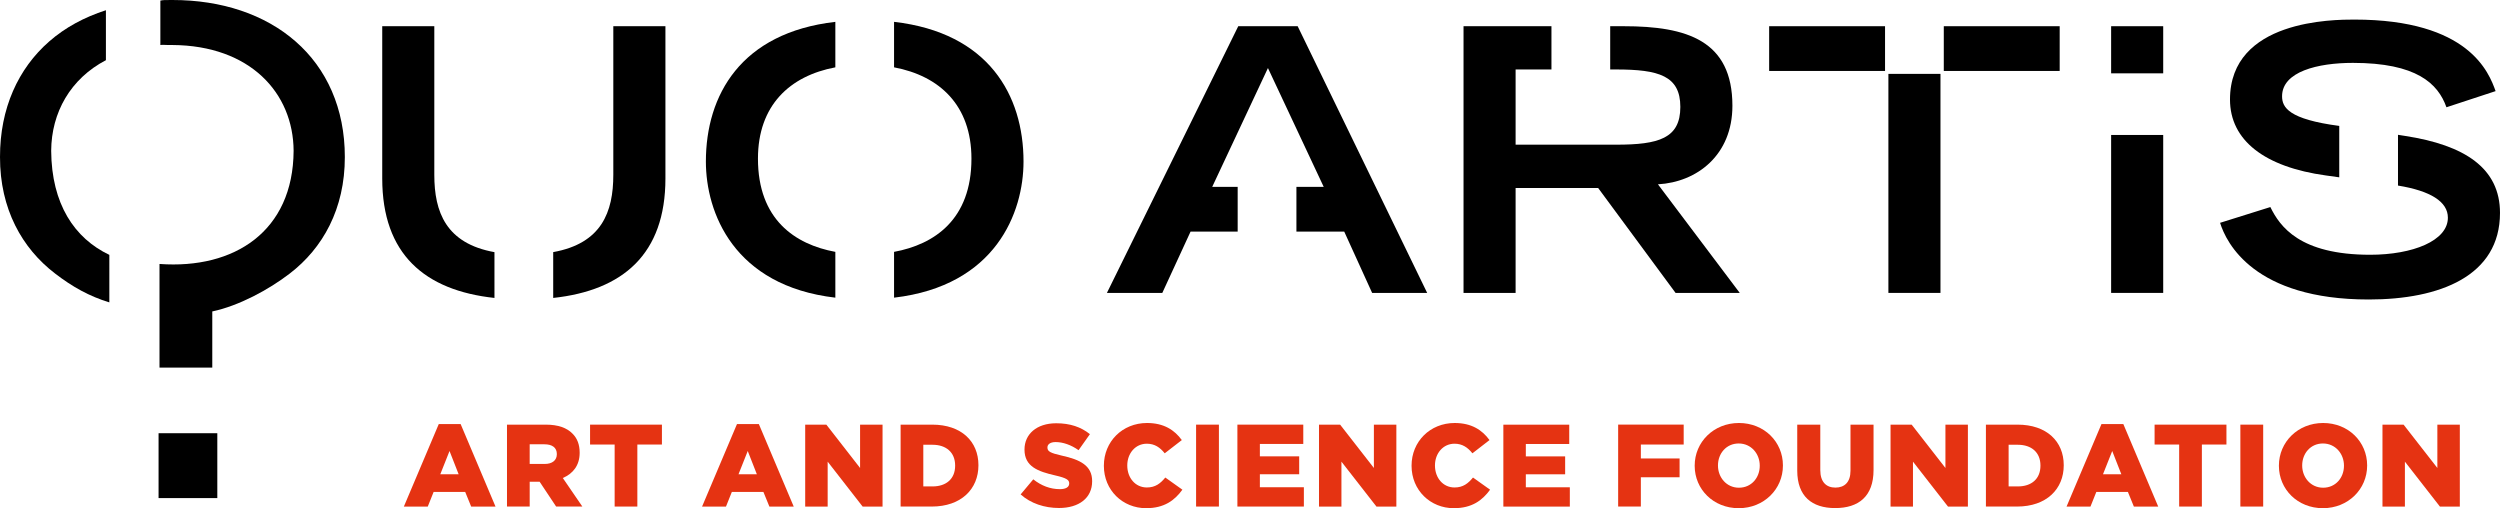
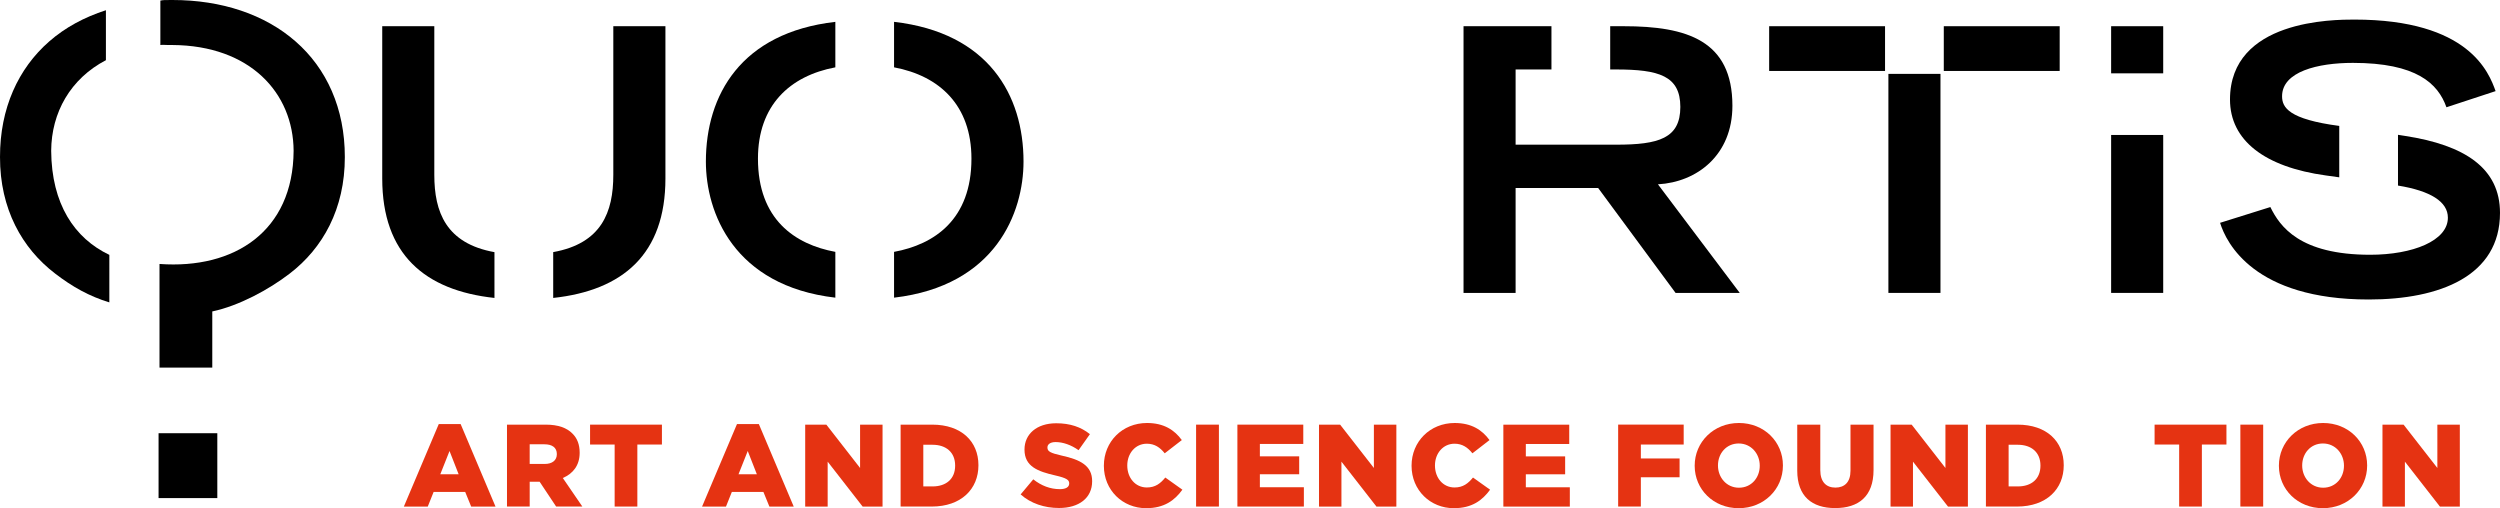
<svg xmlns="http://www.w3.org/2000/svg" viewBox="0 0 64.09 13.028">
  <path d="m2.803 7.752c-.51-.155-.949-.399-1.395-.743-.84-.644-1.411-1.65-1.408-2.984-.002-1.247.467-2.268 1.261-2.962.408-.358.902-.623 1.454-.801v1.281c-.908.475-1.397 1.34-1.403 2.323.009 1.363.595 2.242 1.491 2.668z" />
  <path d="m12.676 7.638c-1.786-.193-2.877-1.122-2.877-3.063v-3.903h1.335v3.809c0 .957.301 1.759 1.542 1.983z" />
  <path d="m11.758 12.159h-.471l.237-.597zm.945.828-.894-2.115h-.561l-.895 2.115h.613l.15-.375h.81l.153.375z" fill="#e53312" />
  <path d="m17.059 4.575c0 1.941-1.092 2.87-2.877 3.063v-1.175c1.24-.223 1.541-1.025 1.541-1.982v-3.809h1.336z" />
  <path d="m16.339 11.396v1.59h-.582v-1.59h-.63v-.51h1.842v.51z" fill="#e53312" />
  <path d="m21.415 7.631c-2.61-.305-3.319-2.187-3.319-3.489 0-1.702.896-3.303 3.319-3.582v1.166c-1.168.22-1.984.975-1.984 2.341 0 1.56.948 2.198 1.984 2.39z" />
  <path d="m22.625 12.987h-.51l-.897-1.152v1.152h-.576v-2.1h.543l.864 1.11v-1.11h.576z" fill="#e53312" />
  <path d="m27.998 12.339c0 .429-.339.684-.849.684-.372 0-.726-.117-.984-.348l.324-.387c.207.165.438.252.681.252.156 0 .24-.054.24-.144v-.006c0-.087-.069-.135-.354-.201-.447-.102-.792-.228-.792-.661v-.005c0-.39.309-.672.813-.672.357 0 .636.096.864.279l-.291.411c-.192-.136-.402-.208-.588-.208-.141 0-.21.061-.21.136v.006c0 .096.072.138.363.204.483.105.783.261.783.654z" fill="#e53312" />
-   <path d="m36.587 7.509h-1.411l-.715-1.571h-1.226v-1.147h.7l-1.43-3.047-1.429 3.047h.653v1.147h-1.208l-.724 1.571h-1.42l3.367-6.837h1.523z" />
  <path d="m32.298 12.158v.333h1.128v.495h-1.704v-2.1h1.689v.495h-1.113v.318h1.008v.459z" fill="#e53312" />
  <path d="m30.663 10.886h.585v2.1h-.585z" fill="#e53312" />
  <path d="m37.294 10.844c.429 0 .705.18.891.438l-.438.339c-.12-.15-.258-.246-.459-.246-.294 0-.501.249-.501.555v.006c0 .315.207.561.501.561.219 0 .348-.102.474-.255l.438.312c-.198.273-.465.474-.93.474-.6 0-1.083-.459-1.083-1.086v-.006c0-.612.471-1.092 1.107-1.092" fill="#e53312" />
  <path d="m42.503 4.725 2.097 2.784h-1.645l-1.985-2.69h-2.116v2.69h-1.335v-6.837h2.254v1.109h-.919v1.928h2.577c1.091 0 1.646-.16 1.646-.968 0-.8-.555-.96-1.646-.96h-.152v-1.109h.349c1.618 0 2.784.366 2.784 2.04 0 1.261-.903 1.957-1.909 2.013" />
  <path d="m42.065 12.236v.75h-.582v-2.1h1.68v.51h-1.098v.357h.993v.483z" fill="#e53312" />
  <path d="m38.54 12.987v-2.1h1.689v.495h-1.113v.318h1.008v.459h-1.008v.333h1.128v.495z" fill="#e53312" />
  <path d="m45.354.672h2.971v1.147h-2.971z" />
  <path d="m48.411 1.894h1.335v5.615h-1.335z" />
  <path d="m49.831.672h2.971v1.147h-2.971z" />
  <path d="m52.309 11.939c0 .339-.231.531-.579.531h-.237v-1.068h.237c.348 0 .579.195.579.531zm.597-.009v-.006c0-.606-.435-1.038-1.185-1.038h-.81v2.1h.798c.756 0 1.197-.45 1.197-1.056" fill="#e53312" />
-   <path d="m54.383 12.159h-.471l.237-.597zm.945.828-.894-2.115h-.561l-.895 2.115h.613l.15-.375h.81l.153.375z" fill="#e53312" />
  <path d="m54.121.672h1.335v1.208h-1.335z" />
  <path d="m54.121 3.46h1.335v4.049h-1.335z" />
  <path d="m63.977 2.336-1.26.414c-.216-.611-.771-1.138-2.398-1.138-.903 0-1.816.225-1.816.856 0 .286.17.589 1.466.76v1.318l-.337-.047c-1.58-.216-2.464-.903-2.464-1.947 0-2.05 2.662-2.05 3.188-2.05 2.944 0 3.452 1.364 3.621 1.834" />
  <path d="m62.484 11.997v-1.11h.576v2.1h-.51l-.898-1.152v1.152h-.575v-2.1h.542z" fill="#e53312" />
  <path d="m60.723 7.678c-2.934 0-3.649-1.448-3.809-1.966l1.289-.404c.244.498.752 1.223 2.558 1.223 1.091 0 1.993-.358 1.993-.95 0-.409-.44-.687-1.279-.824v-1.301l.179.028c1.533.235 2.436.827 2.436 1.974 0 1.618-1.542 2.22-3.367 2.22" />
  <g fill="#e53312">
    <path d="m57.434 10.886h.585v2.1h-.585z" />
    <path d="m60.09 11.942c0 .303-.213.561-.534.561-.318 0-.537-.264-.537-.567v-.006c0-.303.213-.561.531-.561.321 0 .54.264.54.567zm.594-.006v-.006c0-.603-.48-1.086-1.128-1.086s-1.134.489-1.134 1.092v.006c0 .603.48 1.086 1.128 1.086s1.134-.489 1.134-1.092" />
    <path d="m55.865 11.396h-.63v-.51h1.842v.51h-.63v1.59h-.582z" />
    <path d="m49.939 12.987-.898-1.152v1.152h-.575v-2.1h.542l.865 1.11v-1.11h.576v2.1z" />
    <path d="m46.074 10.886h.591v1.167c0 .303.153.447.387.447s.387-.138.387-.432v-1.182h.591v1.164c0 .678-.387.975-.984.975s-.972-.303-.972-.96z" />
    <path d="m45.113 11.942c0 .303-.213.561-.534.561-.318 0-.537-.264-.537-.567v-.006c0-.303.213-.561.531-.561.321 0 .54.264.54.567zm.594-.006v-.006c0-.603-.48-1.086-1.128-1.086s-1.134.489-1.134 1.092v.006c0 .603.48 1.086 1.128 1.086s1.134-.489 1.134-1.092" />
    <path d="m35.287 12.987-.898-1.152v1.152h-.575v-2.1h.542l.865 1.11v-1.11h.576v2.1z" />
    <path d="m28.299 11.942v-.006c0-.612.471-1.092 1.107-1.092.429 0 .705.18.891.438l-.438.339c-.12-.15-.258-.246-.459-.246-.294 0-.501.249-.501.555v.006c0 .315.207.561.501.561.219 0 .348-.102.474-.255l.438.312c-.198.273-.465.474-.93.474-.6 0-1.083-.459-1.083-1.086" />
  </g>
  <path d="m22.92 7.631v-1.174c1.036-.192 1.984-.83 1.984-2.39 0-1.366-.816-2.121-1.984-2.341v-1.166c2.423.279 3.319 1.88 3.319 3.582 0 1.302-.709 3.184-3.319 3.489" />
  <path d="m24.486 11.939c0 .339-.231.531-.579.531h-.237v-1.068h.237c.348 0 .579.195.579.531zm.597-.009v-.006c0-.606-.435-1.038-1.185-1.038h-.81v2.1h.798c.756 0 1.197-.45 1.197-1.056" fill="#e53312" />
  <path d="m19.403 12.159h-.471l.237-.597zm.945.828-.894-2.115h-.561l-.895 2.115h.613l.15-.375h.81l.153.375z" fill="#e53312" />
  <path d="m14.275 11.645c0 .153-.114.249-.312.249h-.384v-.504h.381c.195 0 .315.084.315.249zm.585-.036v-.006c0-.207-.063-.369-.186-.489-.141-.144-.363-.228-.684-.228h-.993v2.1h.582v-.636h.255l.423.636h.672l-.501-.732c.261-.111.432-.324.432-.645" fill="#e53312" />
  <path d="m7.431 7.01c-.541.417-1.31.831-1.989.974v1.44h-1.353v-2.657c1.924.139 3.426-.84 3.438-2.9-.008-1.484-1.115-2.702-3.107-2.713-.223.002-.236-.011-.309 0v-1.139c.085-.015.088-.015.309-.015 1.26 0 2.365.368 3.158 1.063.794.693 1.263 1.715 1.262 2.962.002 1.334-.569 2.34-1.409 2.985" />
  <path d="m4.065 11.106h1.506v1.663h-1.506z" />
</svg>